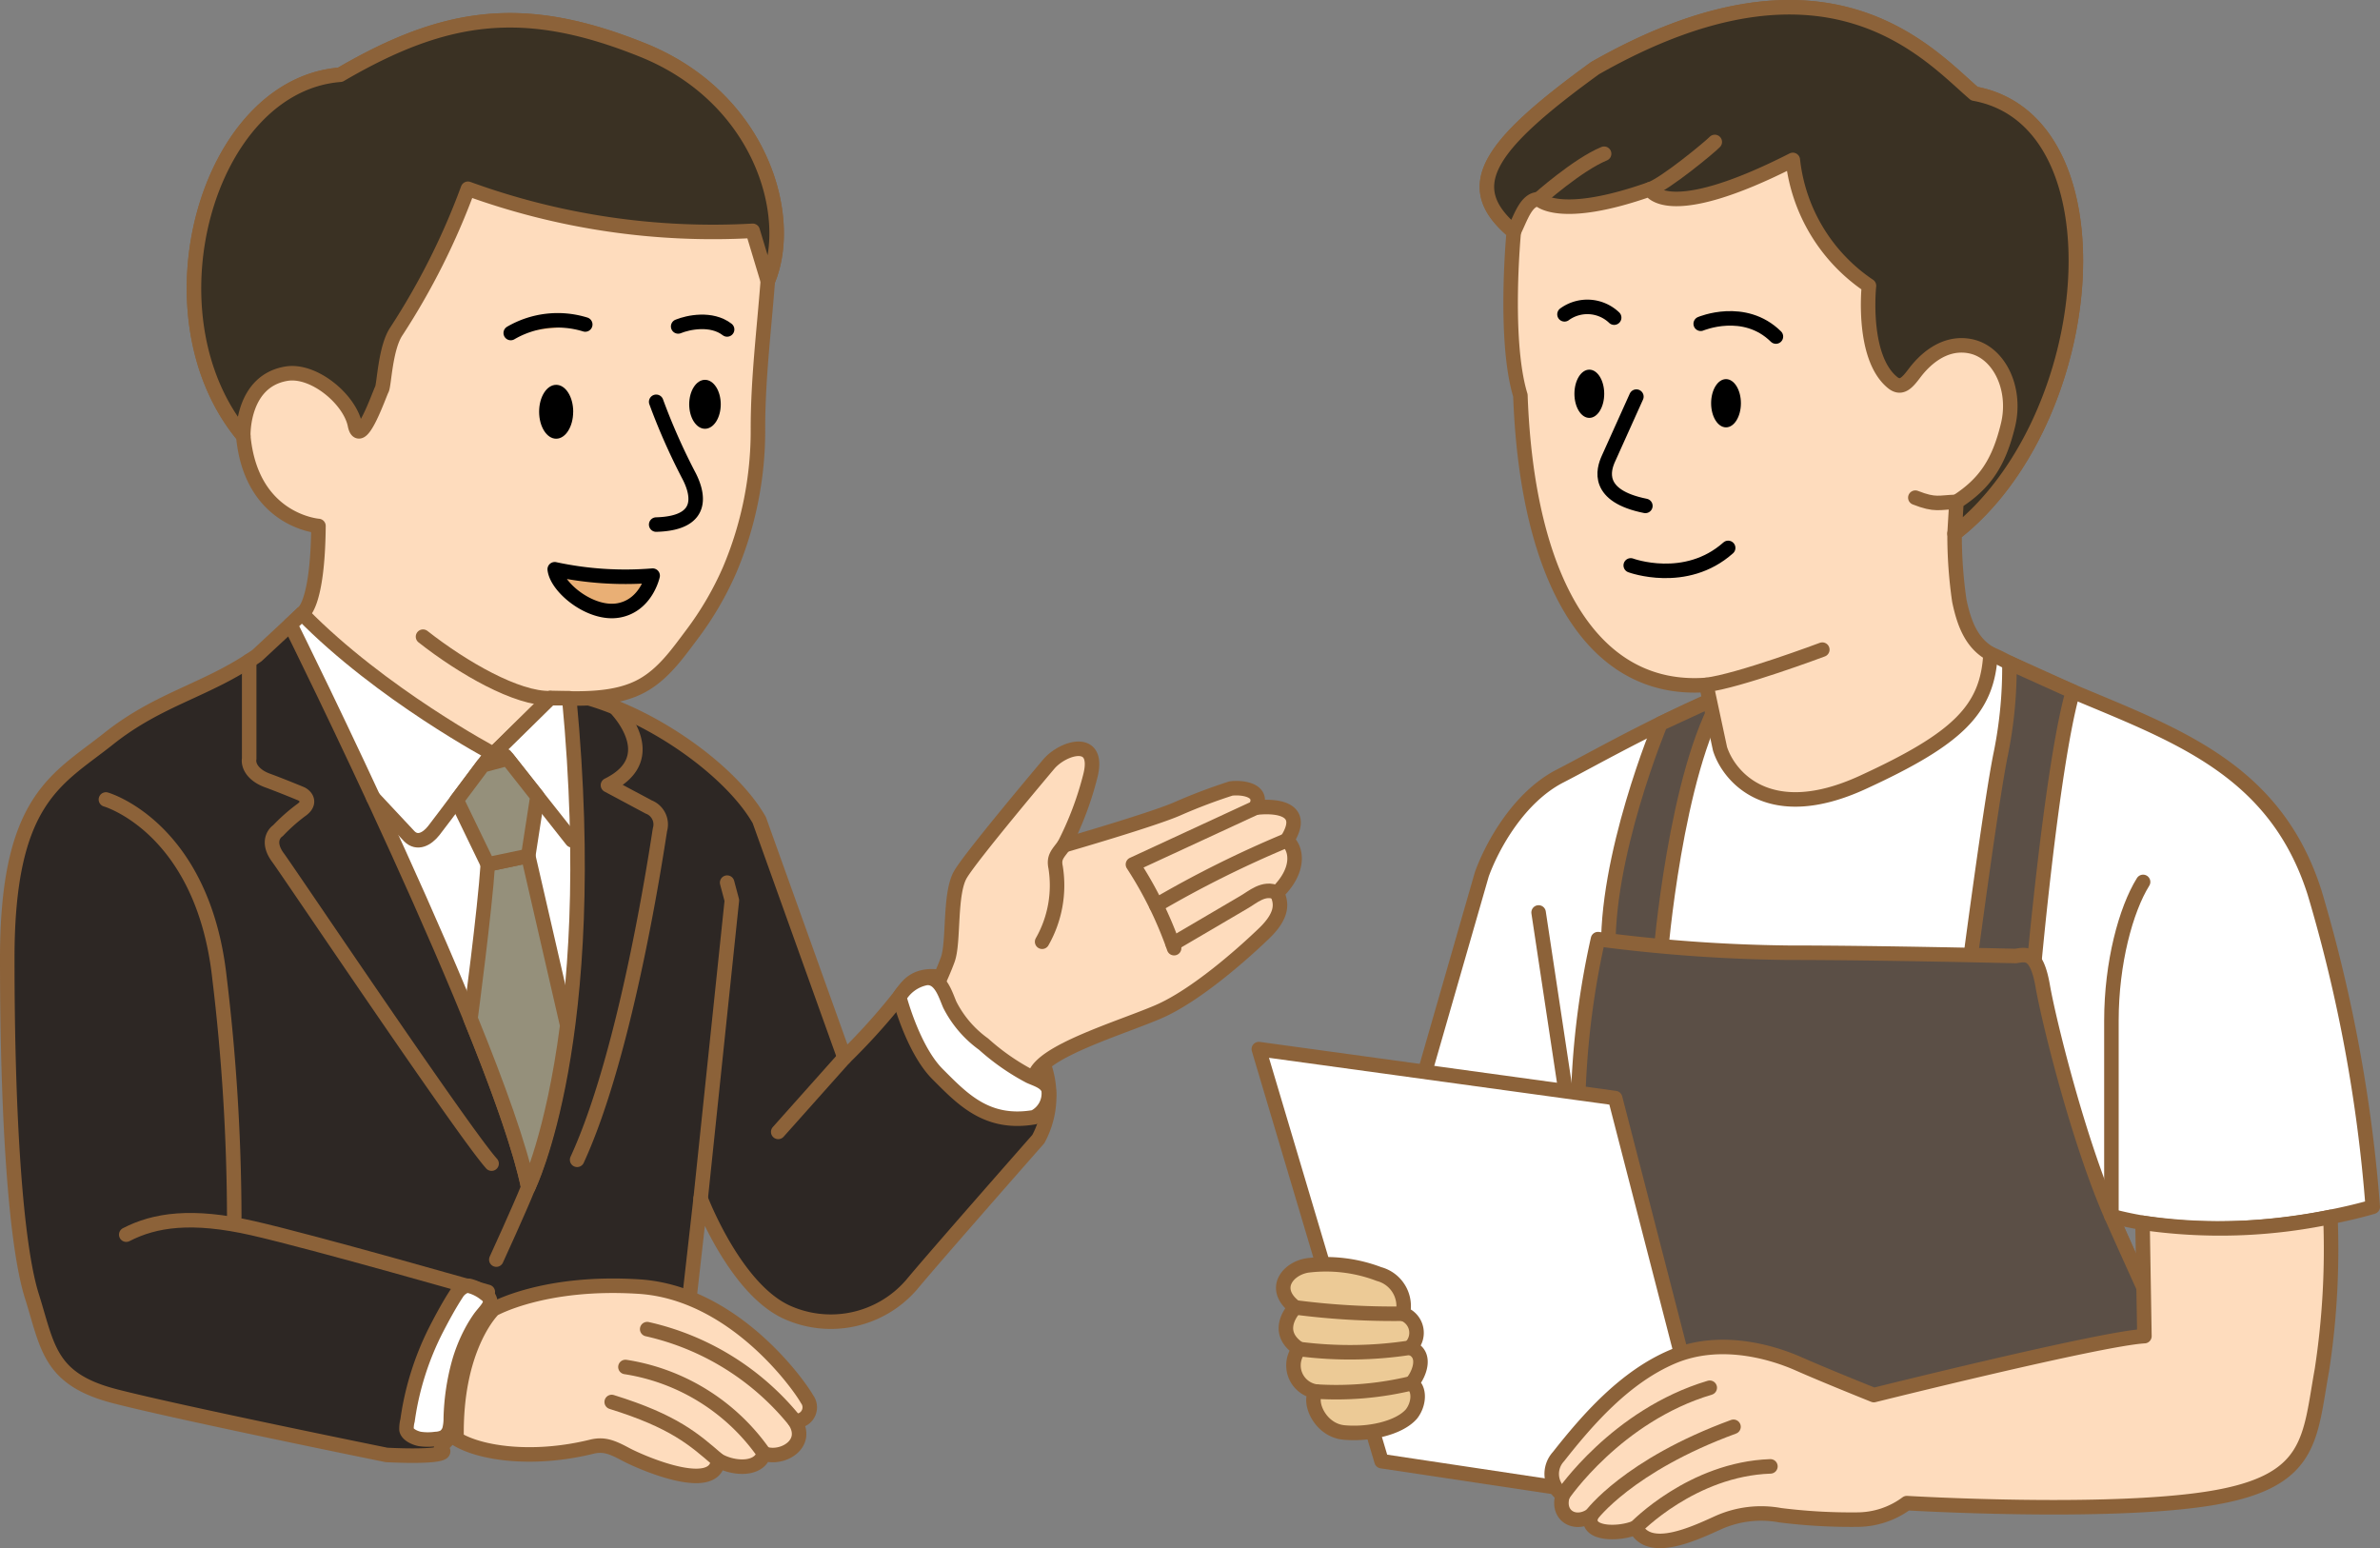
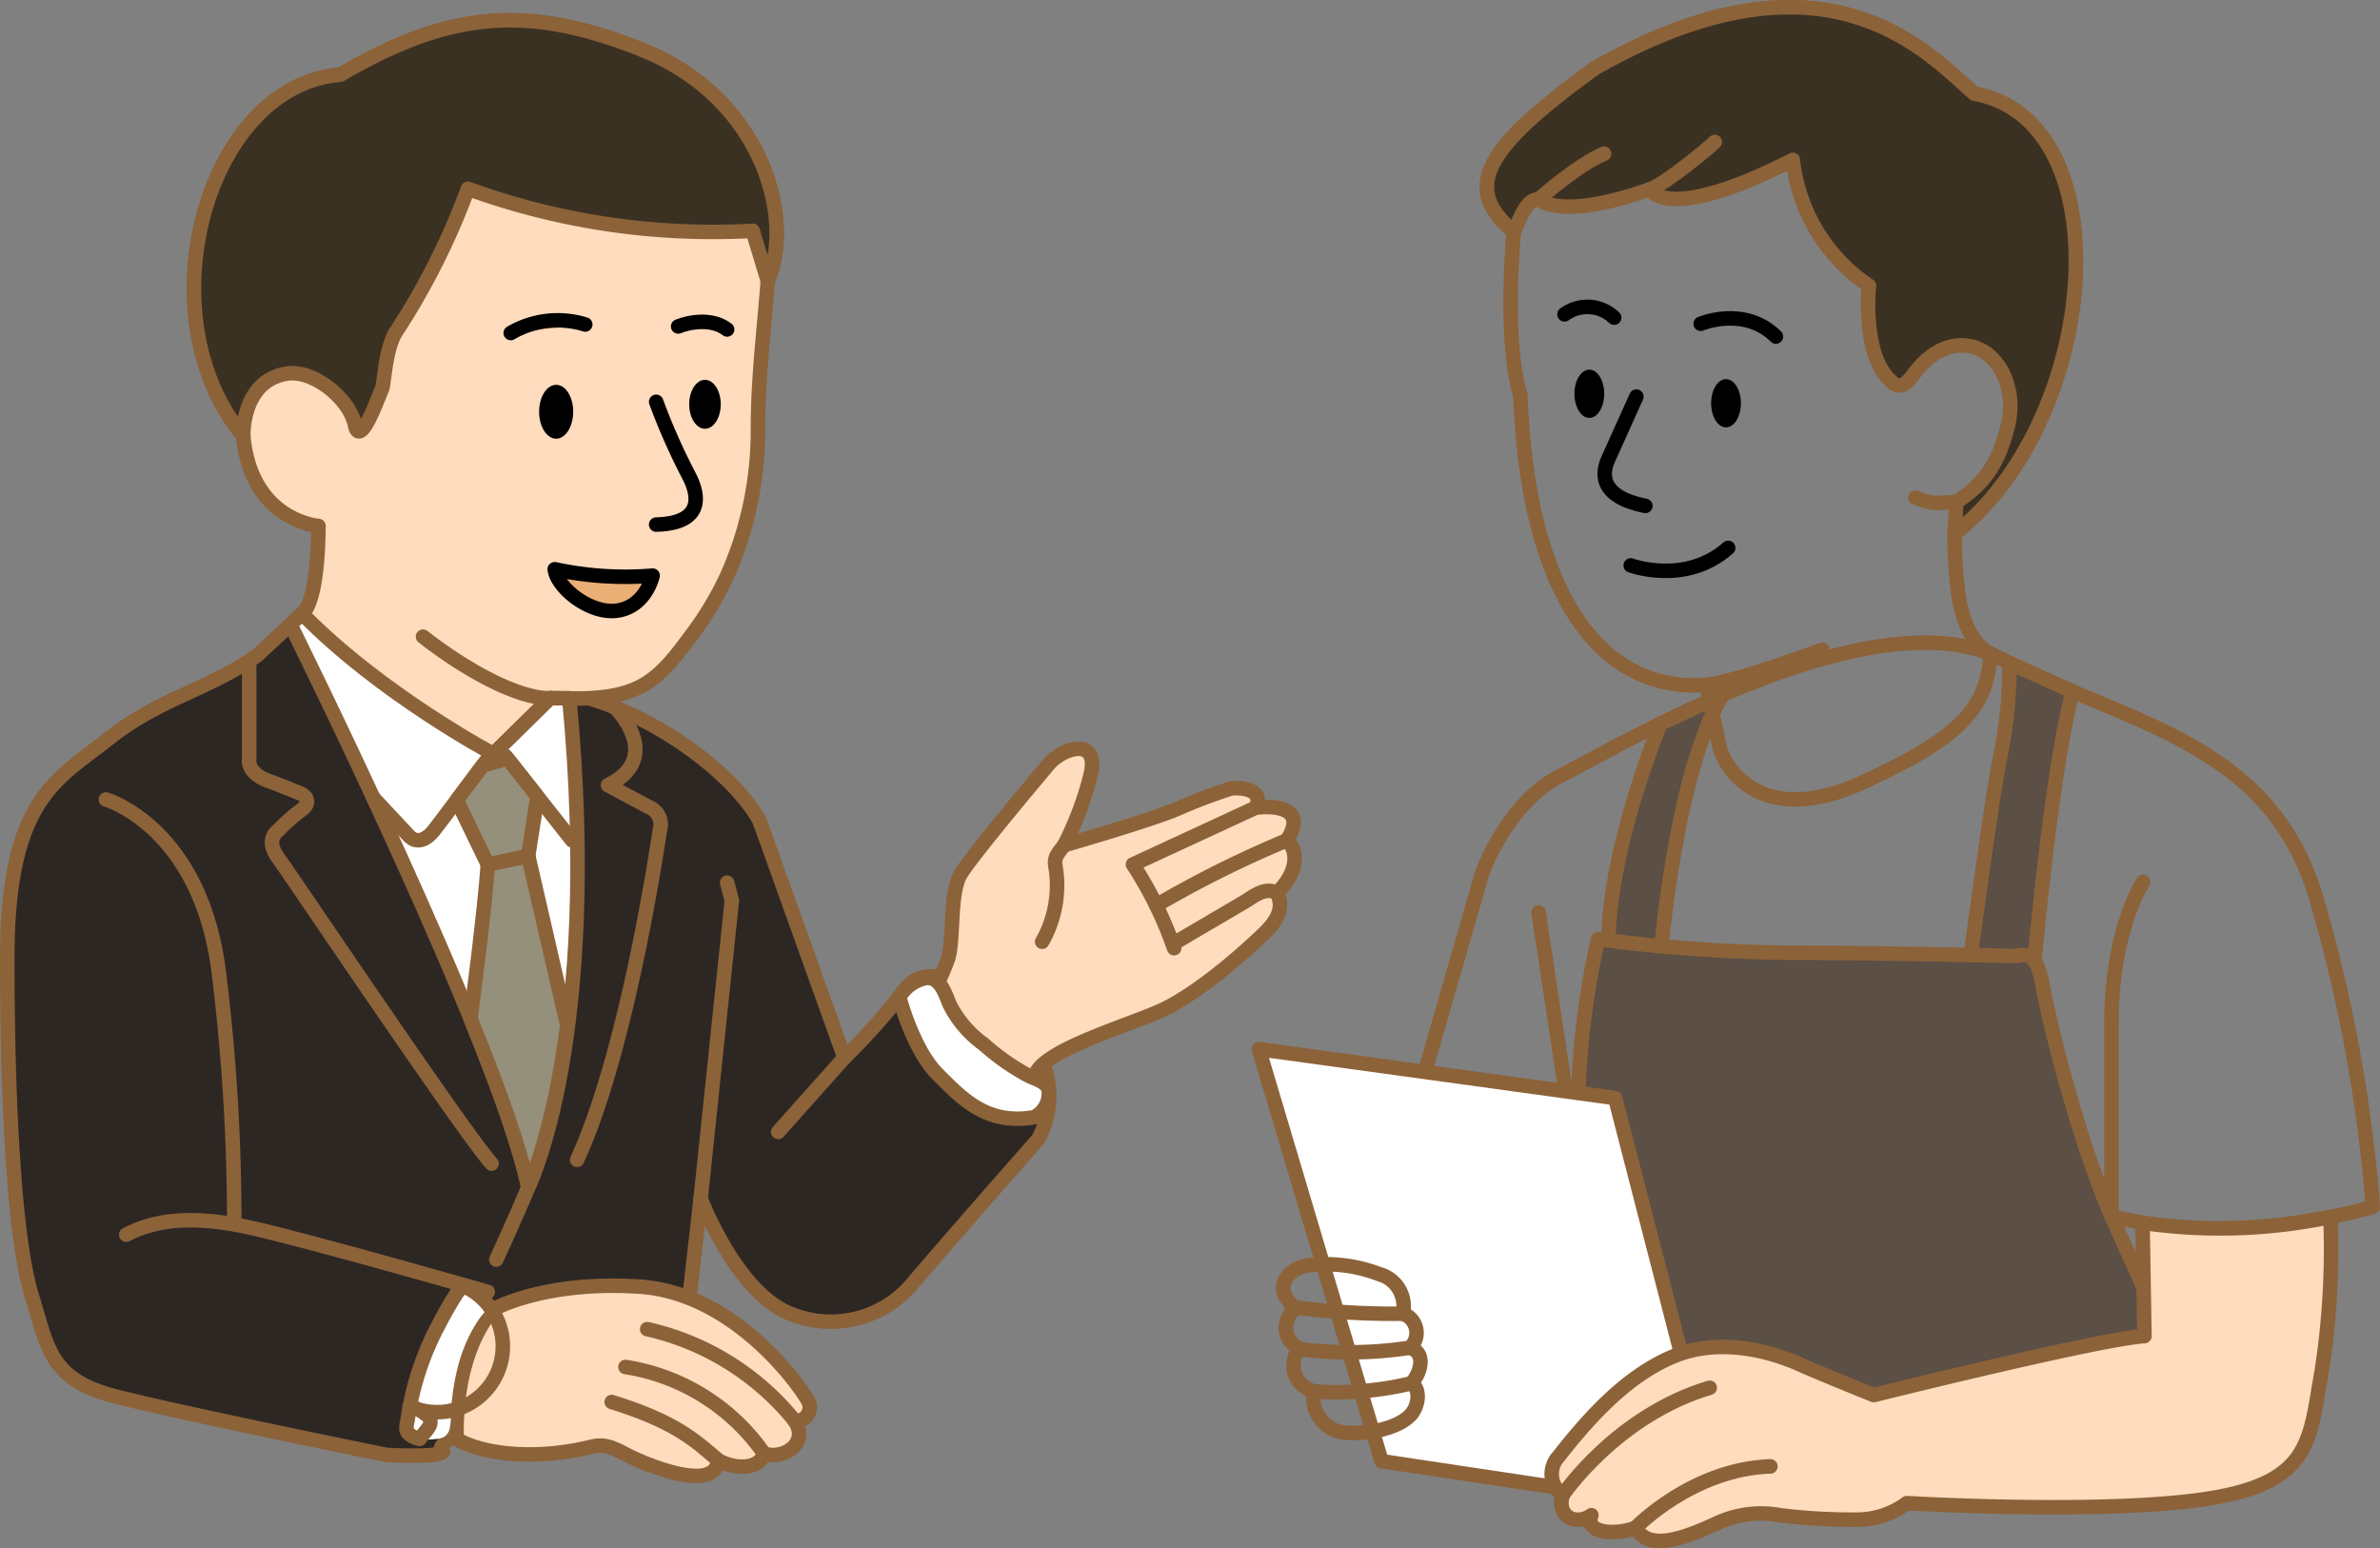
<svg xmlns="http://www.w3.org/2000/svg" id="グループ_13925" data-name="グループ 13925" width="226.363" height="147.242" viewBox="0 0 226.363 147.242">
  <rect x="0" y="0" width="226.363" height="147.242" fill="#808080" stroke="none" />
  <defs>
    <clipPath id="clip-path">
      <rect id="長方形_7408" data-name="長方形 7408" width="226.363" height="147.242" fill="none" />
    </clipPath>
  </defs>
  <g id="グループ_13924" data-name="グループ 13924" clip-path="url(#clip-path)">
    <path id="パス_10941" data-name="パス 10941" d="M29.571,57.582,24.443,62.35c-4.769,3.329-9.267,4.049-14.126,7.918S.69,75.936.69,91.141s.81,27.262,2.339,32.12,1.62,7.917,7.918,9.537,25.822,5.578,25.822,5.578c3.689.18,6.028,0,5.218-.54s10.977-9.087,10.977-9.087l12.506-4.408,1.169-10.347s3.239,8.547,8.188,10.8a10.145,10.145,0,0,0,11.876-2.61c2.159-2.609,12.056-13.855,12.056-13.855,1.889-3.509,1.26-8.1-2.519-11.517s-8.278-5.4-10.167-2.7a60.5,60.5,0,0,1-5.758,6.478L72.217,78c-2.609-4.588-9.986-9.986-16.914-11.786s-25.732-8.637-25.732-8.637" fill="#2d2724" />
    <path id="パス_10942" data-name="パス 10942" d="M29.571,57.582,24.443,62.35c-4.769,3.329-9.267,4.049-14.126,7.918S.69,75.936.69,91.141s.81,27.262,2.339,32.12,1.62,7.917,7.918,9.537,25.822,5.578,25.822,5.578c3.689.18,6.028,0,5.218-.54s10.977-9.087,10.977-9.087l12.506-4.408,1.169-10.347s3.239,8.547,8.188,10.8a10.145,10.145,0,0,0,11.876-2.61c2.159-2.609,12.056-13.855,12.056-13.855,1.889-3.509,1.26-8.1-2.519-11.517s-8.278-5.4-10.167-2.7a60.5,60.5,0,0,1-5.758,6.478L72.217,78c-2.609-4.588-9.986-9.986-16.914-11.786S29.571,57.582,29.571,57.582Z" fill="none" stroke="#8c6239" stroke-linecap="round" stroke-linejoin="round" stroke-width="1.38" />
    <path id="パス_10943" data-name="パス 10943" d="M28.739,58.355s1.484-.638,1.551-8.331c0,0-6.41-.472-7.153-8.569C13.555,29.961,19.673,8.1,32.359,7.108,42.526,1.17,49.994.27,61.15,4.769S75.636,20.514,73.026,26.722c-.361,4.7-.94,9.339-.937,14.046a33.933,33.933,0,0,1-2.7,13.455,30.29,30.29,0,0,1-3.578,6.119c-1.353,1.8-2.7,3.736-4.715,4.854-2.579,1.43-5.923,1.256-8.765,1.2l-5.4,5.309a26.589,26.589,0,0,1-18.2-13.353" fill="#fedcbd" />
    <path id="パス_10944" data-name="パス 10944" d="M28.739,58.355s1.484-.638,1.551-8.331c0,0-6.41-.472-7.153-8.569C13.555,29.961,19.673,8.1,32.359,7.108,42.526,1.17,49.994.27,61.15,4.769S75.636,20.514,73.026,26.722c-.361,4.7-.94,9.339-.937,14.046a33.933,33.933,0,0,1-2.7,13.455,30.29,30.29,0,0,1-3.578,6.119c-1.353,1.8-2.7,3.736-4.715,4.854-2.579,1.43-5.923,1.256-8.765,1.2l-5.4,5.309A26.589,26.589,0,0,1,28.739,58.355Z" fill="none" stroke="#8c6239" stroke-linecap="round" stroke-linejoin="round" stroke-width="1.38" />
    <path id="パス_10945" data-name="パス 10945" d="M61.151,4.769c11.155,4.5,14.484,15.745,11.875,21.953l-.419-1.387-1.019-3.382a68.111,68.111,0,0,1-27.082-4,67.607,67.607,0,0,1-6.793,13.54c-1.08,1.575-1.17,5.129-1.394,5.534s-2.069,5.8-2.564,3.374-3.914-5.3-6.523-4.859c-4.274.72-4.094,5.916-4.094,5.916C13.556,29.961,19.674,8.1,32.36,7.108,42.527,1.17,49.994.27,61.151,4.769" fill="#3a3123" />
    <path id="パス_10946" data-name="パス 10946" d="M61.151,4.769c11.155,4.5,14.484,15.745,11.875,21.953l-.419-1.387-1.019-3.382a68.111,68.111,0,0,1-27.082-4,67.607,67.607,0,0,1-6.793,13.54c-1.08,1.575-1.17,5.129-1.394,5.534s-2.069,5.8-2.564,3.374-3.914-5.3-6.523-4.859c-4.274.72-4.094,5.916-4.094,5.916C13.556,29.961,19.674,8.1,32.36,7.108,42.527,1.17,49.994.27,61.151,4.769Z" fill="none" stroke="#8c6239" stroke-linecap="round" stroke-linejoin="round" stroke-width="1.38" />
    <path id="パス_10947" data-name="パス 10947" d="M46.935,124.521s-3.689,3.509-3.509,12.326c2.159,1.35,7.2,2.159,12.956.72,1.08-.225,1.8.037,3.149.761s8.5,3.872,8.772.543c1.35.81,3.869,1.035,4.364-.629,1.709.629,4.363-.9,2.924-3.1a1.3,1.3,0,0,0,1.169-2.07c-.719-1.3-6.927-10.121-15.969-10.706s-13.856,2.159-13.856,2.159" fill="#fedcbd" />
    <path id="パス_10948" data-name="パス 10948" d="M46.935,124.521s-3.689,3.509-3.509,12.326c2.159,1.35,7.2,2.159,12.956.72,1.08-.225,1.8.037,3.149.761s8.5,3.872,8.772.543c1.35.81,3.869,1.035,4.364-.629,1.709.629,4.363-.9,2.924-3.1a1.3,1.3,0,0,0,1.169-2.07c-.719-1.3-6.927-10.121-15.969-10.706S46.935,124.521,46.935,124.521Z" fill="none" stroke="#8c6239" stroke-linecap="round" stroke-linejoin="round" stroke-width="1.38" />
    <path id="パス_10949" data-name="パス 10949" d="M27.618,59.4S47.426,99.24,50.24,112.915c0,0,7-13.913,3.9-46.513l-1.812,0-5.4,5.308s-10.66-5.651-18.2-13.352Z" fill="#fff" />
    <path id="パス_10950" data-name="パス 10950" d="M27.618,59.4S47.426,99.24,50.24,112.915c0,0,7-13.913,3.9-46.513l-1.812,0-5.4,5.308s-10.66-5.651-18.2-13.352Z" fill="none" stroke="#8c6239" stroke-linecap="round" stroke-linejoin="round" stroke-width="1.38" />
    <path id="パス_10951" data-name="パス 10951" d="M35.507,75.877l3.421,3.659c.764.765,1.685.27,2.327-.54s5.14-6.838,5.14-6.838" fill="none" stroke="#8c6239" stroke-linecap="round" stroke-linejoin="round" stroke-width="1.38" />
    <line id="線_169" data-name="線 169" x2="6.343" y2="8.028" transform="translate(48.06 71.888)" fill="none" stroke="#8c6239" stroke-linecap="round" stroke-linejoin="round" stroke-width="1.38" />
    <path id="パス_10952" data-name="パス 10952" d="M88.187,95.64s1.35-2.7,1.957-4.386.135-6.276,1.214-8.1S99.726,72.7,99.726,72.7c1.349-1.619,4.926-2.7,3.981,1.08a30.836,30.836,0,0,1-2.5,6.613s8.638-2.5,10.864-3.509a52.893,52.893,0,0,1,4.994-1.889c.944-.135,3.239.067,2.362,1.822,2.361-.27,4.79.266,2.969,3.1,1.012.879,1.214,2.9-.945,5,.4.877.675,2.024-1.215,3.846s-6.478,5.938-10.122,7.49-10.931,3.712-11.673,6.006-1.215,2.429-1.215,2.429Z" fill="#fedcbd" />
    <path id="パス_10953" data-name="パス 10953" d="M88.187,95.64s1.35-2.7,1.957-4.386.135-6.276,1.214-8.1S99.726,72.7,99.726,72.7c1.349-1.619,4.926-2.7,3.981,1.08a30.836,30.836,0,0,1-2.5,6.613s8.638-2.5,10.864-3.509a52.893,52.893,0,0,1,4.994-1.889c.944-.135,3.239.067,2.362,1.822,2.361-.27,4.79.266,2.969,3.1,1.012.879,1.214,2.9-.945,5,.4.877.675,2.024-1.215,3.846s-6.478,5.938-10.122,7.49-10.931,3.712-11.673,6.006-1.215,2.429-1.215,2.429Z" fill="none" stroke="#8c6239" stroke-linecap="round" stroke-linejoin="round" stroke-width="1.38" />
    <path id="パス_10954" data-name="パス 10954" d="M85.534,94.842s1.281,4.959,3.643,7.321,4.678,4.859,9.177,4.094a2.522,2.522,0,0,0,1.378-2.605c-.223-.768-1.18-1-1.82-1.3A21.68,21.68,0,0,1,93.543,99.3a10.391,10.391,0,0,1-3.208-3.745c-.415-.956-.876-2.645-2.215-2.546a3.742,3.742,0,0,0-2.586,1.833" fill="#fff" />
    <path id="パス_10955" data-name="パス 10955" d="M85.534,94.842s1.281,4.959,3.643,7.321,4.678,4.859,9.177,4.094a2.522,2.522,0,0,0,1.378-2.605c-.223-.768-1.18-1-1.82-1.3A21.68,21.68,0,0,1,93.543,99.3a10.391,10.391,0,0,1-3.208-3.745c-.415-.956-.876-2.645-2.215-2.546A3.742,3.742,0,0,0,85.534,94.842Z" fill="none" stroke="#8c6239" stroke-linecap="round" stroke-linejoin="round" stroke-width="1.38" />
    <line id="線_170" data-name="線 170" x1="6.298" y2="7.063" transform="translate(74.016 100.589)" fill="none" stroke="#8c6239" stroke-linecap="round" stroke-linejoin="round" stroke-width="1.38" />
    <path id="パス_10956" data-name="パス 10956" d="M66.639,113.994l2.969-28.359c-.18-.7-.45-1.691-.45-1.691" fill="none" stroke="#8c6239" stroke-linecap="round" stroke-linejoin="round" stroke-width="1.38" />
    <path id="パス_10957" data-name="パス 10957" d="M58.494,67.283s4.771,4.717-.672,7.394l3.869,2.07a1.779,1.779,0,0,1,1.079,2.159c-.225,1.35-3.072,20.962-7.879,31.4" fill="none" stroke="#8c6239" stroke-linecap="round" stroke-linejoin="round" stroke-width="1.38" />
    <path id="パス_10958" data-name="パス 10958" d="M23.7,62.849v9.309c-.114.675.381,1.574,1.731,2.069s3.194,1.26,3.194,1.26c.5.225.989.9,0,1.574A17.082,17.082,0,0,0,26.441,79c-.514.359-.97,1.259,0,2.564s17.615,26.091,20.314,29.105" fill="none" stroke="#8c6239" stroke-linecap="round" stroke-linejoin="round" stroke-width="1.38" />
    <path id="パス_10959" data-name="パス 10959" d="M10.074,76.037S19.3,78.684,20.875,93a193.435,193.435,0,0,1,1.405,22.75" fill="none" stroke="#8c6239" stroke-linecap="round" stroke-linejoin="round" stroke-width="1.38" />
    <path id="パス_10960" data-name="パス 10960" d="M12.006,117.424c2.722-1.405,6.235-1.932,12.031-.615s22.358,6.06,22.358,6.06" fill="none" stroke="#8c6239" stroke-linecap="round" stroke-linejoin="round" stroke-width="1.38" />
    <path id="パス_10961" data-name="パス 10961" d="M44.175,122.35a1.708,1.708,0,0,0-.747.672c-.675,1.034-1.29,2.163-1.859,3.261a27.353,27.353,0,0,0-1.83,4.448,27.075,27.075,0,0,0-.845,3.509c-.048.284-.093.57-.132.856a3.028,3.028,0,0,0-.1.886c.106.488.826.786,1.254.871a5.3,5.3,0,0,0,1.53.005,1.885,1.885,0,0,0,.763-.182,1.28,1.28,0,0,0,.558-.783,4.167,4.167,0,0,0,.107-.979,21.765,21.765,0,0,1,.818-5.45,14.908,14.908,0,0,1,1.119-2.759,12.753,12.753,0,0,1,.784-1.291c.274-.4.648-.752.888-1.166a.873.873,0,0,0,.129-.555.979.979,0,0,0-.462-.635,3.993,3.993,0,0,0-1.52-.762.872.872,0,0,0-.452.054" fill="#fff" />
-     <path id="パス_10962" data-name="パス 10962" d="M44.175,122.35a1.708,1.708,0,0,0-.747.672c-.675,1.034-1.29,2.163-1.859,3.261a27.353,27.353,0,0,0-1.83,4.448,27.075,27.075,0,0,0-.845,3.509c-.048.284-.093.57-.132.856a3.028,3.028,0,0,0-.1.886c.106.488.826.786,1.254.871a5.3,5.3,0,0,0,1.53.005,1.885,1.885,0,0,0,.763-.182,1.28,1.28,0,0,0,.558-.783,4.167,4.167,0,0,0,.107-.979,21.765,21.765,0,0,1,.818-5.45,14.908,14.908,0,0,1,1.119-2.759,12.753,12.753,0,0,1,.784-1.291c.274-.4.648-.752.888-1.166a.873.873,0,0,0,.129-.555.979.979,0,0,0-.462-.635,3.993,3.993,0,0,0-1.52-.762A.872.872,0,0,0,44.175,122.35Z" fill="none" stroke="#8c6239" stroke-linecap="round" stroke-linejoin="round" stroke-width="1.38" />
+     <path id="パス_10962" data-name="パス 10962" d="M44.175,122.35a1.708,1.708,0,0,0-.747.672c-.675,1.034-1.29,2.163-1.859,3.261a27.353,27.353,0,0,0-1.83,4.448,27.075,27.075,0,0,0-.845,3.509c-.048.284-.093.57-.132.856a3.028,3.028,0,0,0-.1.886c.106.488.826.786,1.254.871c.274-.4.648-.752.888-1.166a.873.873,0,0,0,.129-.555.979.979,0,0,0-.462-.635,3.993,3.993,0,0,0-1.52-.762A.872.872,0,0,0,44.175,122.35Z" fill="none" stroke="#8c6239" stroke-linecap="round" stroke-linejoin="round" stroke-width="1.38" />
    <path id="パス_10963" data-name="パス 10963" d="M101.21,80.39c-.607.81-1.012,1.147-.81,2.092a10.831,10.831,0,0,1-1.282,7.085" fill="none" stroke="#8c6239" stroke-linecap="round" stroke-linejoin="round" stroke-width="1.38" />
    <path id="パス_10964" data-name="パス 10964" d="M119.429,76.814l-11.674,5.4a36.84,36.84,0,0,1,3.914,7.963" fill="none" stroke="#8c6239" stroke-linecap="round" stroke-linejoin="round" stroke-width="1.38" />
    <path id="パス_10965" data-name="パス 10965" d="M122.4,79.916A103.394,103.394,0,0,0,109.977,86.1" fill="none" stroke="#8c6239" stroke-linecap="round" stroke-linejoin="round" stroke-width="1.38" />
    <path id="パス_10966" data-name="パス 10966" d="M111.544,89.778l6.739-3.956c.842-.472,1.922-1.518,3.17-.911" fill="none" stroke="#8c6239" stroke-linecap="round" stroke-linejoin="round" stroke-width="1.38" />
    <path id="パス_10967" data-name="パス 10967" d="M48.577,31.671a8.871,8.871,0,0,1,7.085-.81" fill="#e9af75" />
    <path id="パス_10968" data-name="パス 10968" d="M48.577,31.671a8.871,8.871,0,0,1,7.085-.81" fill="none" stroke="#000" stroke-linecap="round" stroke-linejoin="round" stroke-width="1.38" />
    <path id="パス_10969" data-name="パス 10969" d="M64.5,31.047c.945-.389,3.171-.861,4.656.286" fill="#e9af75" />
    <path id="パス_10970" data-name="パス 10970" d="M64.5,31.047c.945-.389,3.171-.861,4.656.286" fill="none" stroke="#000" stroke-linecap="round" stroke-linejoin="round" stroke-width="1.38" />
    <path id="パス_10971" data-name="パス 10971" d="M62.41,38.216A59.707,59.707,0,0,0,65.447,45.1c.809,1.484,1.956,4.656-3.037,4.791" fill="#fedcbd" />
    <path id="パス_10972" data-name="パス 10972" d="M62.41,38.216A59.707,59.707,0,0,0,65.447,45.1c.809,1.484,1.956,4.656-3.037,4.791" fill="none" stroke="#000" stroke-linecap="round" stroke-linejoin="round" stroke-width="1.38" />
    <path id="パス_10973" data-name="パス 10973" d="M52.761,54.141a31.863,31.863,0,0,0,9.312.607s-.607,2.834-3.239,3.307-5.871-2.16-6.073-3.914" fill="#e9af75" />
    <path id="パス_10974" data-name="パス 10974" d="M52.761,54.141a31.863,31.863,0,0,0,9.312.607s-.607,2.834-3.239,3.307S52.963,55.9,52.761,54.141Z" fill="none" stroke="#000" stroke-linecap="round" stroke-linejoin="round" stroke-width="1.38" />
    <path id="パス_10975" data-name="パス 10975" d="M54.515,39.161c0,1.416-.725,2.564-1.619,2.564s-1.62-1.148-1.62-2.564S52,36.6,52.9,36.6s1.619,1.148,1.619,2.564" />
    <path id="パス_10976" data-name="パス 10976" d="M68.551,38.452c0,1.286-.672,2.328-1.5,2.328s-1.5-1.042-1.5-2.328.672-2.328,1.5-2.328,1.5,1.042,1.5,2.328" />
    <path id="パス_10977" data-name="パス 10977" d="M75.591,135.138a25.119,25.119,0,0,0-14.036-8.727" fill="none" stroke="#8c6239" stroke-linecap="round" stroke-linejoin="round" stroke-width="1.38" />
    <path id="パス_10978" data-name="パス 10978" d="M72.667,138.242a19.752,19.752,0,0,0-13.181-8.232" fill="none" stroke="#8c6239" stroke-linecap="round" stroke-linejoin="round" stroke-width="1.38" />
    <path id="パス_10979" data-name="パス 10979" d="M68.3,138.872c-2.294-1.979-4.184-3.689-10.122-5.533" fill="none" stroke="#8c6239" stroke-linecap="round" stroke-linejoin="round" stroke-width="1.38" />
    <path id="パス_10980" data-name="パス 10980" d="M53.951,97.53c-1.359,10.5-3.711,15.385-3.711,15.385-.782-3.8-2.875-9.618-5.491-16.041,0,0,1.376-10.388,1.646-14.661l3.845-.81Z" fill="#95907b" />
    <path id="パス_10981" data-name="パス 10981" d="M53.951,97.53c-1.359,10.5-3.711,15.385-3.711,15.385-.782-3.8-2.875-9.618-5.491-16.041,0,0,1.376-10.388,1.646-14.661l3.845-.81Z" fill="none" stroke="#8c6239" stroke-linecap="round" stroke-linejoin="round" stroke-width="1.38" />
    <path id="パス_10982" data-name="パス 10982" d="M50.24,81.4l-3.845.81-2.954-6.106,2.485-3.321,2.352-.628,2.836,3.6Z" fill="#95907b" />
    <path id="パス_10983" data-name="パス 10983" d="M50.24,81.4l-3.845.81-2.954-6.106,2.485-3.321,2.352-.628,2.836,3.6Z" fill="none" stroke="#8c6239" stroke-linecap="round" stroke-linejoin="round" stroke-width="1.38" />
    <path id="パス_10984" data-name="パス 10984" d="M52.333,66.4c-3.149.09-8.322-2.879-12.1-5.848" fill="none" stroke="#8c6239" stroke-linecap="round" stroke-linejoin="round" stroke-width="1.38" />
    <path id="パス_10985" data-name="パス 10985" d="M50.24,112.915c-.786,1.979-3.035,6.883-3.035,6.883" fill="none" stroke="#8c6239" stroke-linecap="round" stroke-linejoin="round" stroke-width="1.38" />
-     <path id="パス_10986" data-name="パス 10986" d="M148.409,73.79c6.3-3.215,29.939-17.317,41.99-11.106s25.187,7.824,29.751,22.238a142.558,142.558,0,0,1,5.524,29.854s-13.056,4.017-24.856.879c0,0,4.645,10.67,8.16,17.951s-56.615,0-56.615,0l-2.008-20.211-16.821-4.519,7.406-25.734c1-2.762,3.544-7.35,7.469-9.352" fill="#fff" />
    <path id="パス_10987" data-name="パス 10987" d="M148.409,73.79c6.3-3.215,29.939-17.317,41.99-11.106s25.187,7.824,29.751,22.238a142.558,142.558,0,0,1,5.524,29.854s-13.056,4.017-24.856.879c0,0,4.645,10.67,8.16,17.951s-56.615,0-56.615,0l-2.008-20.211-16.821-4.519,7.406-25.734C141.944,80.38,144.484,75.792,148.409,73.79Z" fill="none" stroke="#8c6239" stroke-linecap="round" stroke-linejoin="round" stroke-width="1.38" />
    <path id="パス_10988" data-name="パス 10988" d="M157.927,68.826s-5.355,12.81-4.936,22.1h4.936s1.433-17.525,5.906-24.831Z" fill="#5b4f46" />
    <path id="パス_10989" data-name="パス 10989" d="M157.927,68.826s-5.355,12.81-4.936,22.1h4.936s1.433-17.525,5.906-24.831Z" fill="none" stroke="#8c6239" stroke-linecap="round" stroke-linejoin="round" stroke-width="1.38" />
    <path id="パス_10990" data-name="パス 10990" d="M191.116,63.047a41.043,41.043,0,0,1-.8,8.547c-.92,4.351-3.18,21.591-3.18,21.591h6.193s1.783-20.26,3.821-27.411Z" fill="#5b4f46" />
    <path id="パス_10991" data-name="パス 10991" d="M191.116,63.047a41.043,41.043,0,0,1-.8,8.547c-.92,4.351-3.18,21.591-3.18,21.591h6.193s1.783-20.26,3.821-27.411Z" fill="none" stroke="#8c6239" stroke-linecap="round" stroke-linejoin="round" stroke-width="1.38" />
    <path id="パス_10992" data-name="パス 10992" d="M150.414,113.992a79.05,79.05,0,0,1,1.573-24.673,150.5,150.5,0,0,0,18.076,1.292c8.85,0,21.654.314,21.654.314,1.067-.188,2.009-.377,2.574,2.887s3.4,14.739,6.527,21.843c1.752,3.977,7.663,16.914,7.663,16.914l.371,2.325-48.822-.437-7.667-.851Z" fill="#5b4f46" />
    <path id="パス_10993" data-name="パス 10993" d="M150.414,113.992a79.05,79.05,0,0,1,1.573-24.673,150.5,150.5,0,0,0,18.076,1.292c8.85,0,21.654.314,21.654.314,1.067-.188,2.009-.377,2.574,2.887s3.4,14.739,6.527,21.843c1.752,3.977,7.663,16.914,7.663,16.914l.371,2.325-48.822-.437-7.667-.851Z" fill="none" stroke="#8c6239" stroke-linecap="round" stroke-linejoin="round" stroke-width="1.38" />
    <path id="パス_10994" data-name="パス 10994" d="M200.818,115.655V97.076c0-5.523,1.381-10.579,3.013-13.2" fill="none" stroke="#8c6239" stroke-linecap="round" stroke-linejoin="round" stroke-width="1.38" />
    <line id="線_171" data-name="線 171" x1="4.017" y1="26.613" transform="translate(146.337 86.782)" fill="none" stroke="#8c6239" stroke-linecap="round" stroke-linejoin="round" stroke-width="1.38" />
-     <path id="パス_10995" data-name="パス 10995" d="M162.29,65.14l1.3,6.073c.809,2.564,4.588,7.333,13.585,3.194s11.87-6.91,12.143-12.227c-1.8-1-2.516-2.888-2.966-5.047a43.056,43.056,0,0,1-.45-6.388c13.766-10.707,16.2-39.228,1.89-41.837-4.319-3.689-13.946-15.025-36.079-2.429-10.436,7.557-12.776,11.336-7.737,15.565,0,0-.99,10.256.63,15.565.629,17.544,6.847,28.341,17.684,27.531" fill="#fedcbd" />
    <path id="パス_10996" data-name="パス 10996" d="M162.29,65.14l1.3,6.073c.809,2.564,4.588,7.333,13.585,3.194s11.87-6.91,12.143-12.227c-1.8-1-2.516-2.888-2.966-5.047a43.056,43.056,0,0,1-.45-6.388c13.766-10.707,16.2-39.228,1.89-41.837-4.319-3.689-13.946-15.025-36.079-2.429-10.436,7.557-12.776,11.336-7.737,15.565,0,0-.99,10.256.63,15.565C145.235,55.153,151.453,65.95,162.29,65.14Z" fill="none" stroke="#8c6239" stroke-linecap="round" stroke-linejoin="round" stroke-width="1.38" />
    <path id="パス_10997" data-name="パス 10997" d="M162.29,65.14c3.032-.355,11.032-3.355,11.032-3.355" fill="#5b4f46" />
    <path id="パス_10998" data-name="パス 10998" d="M162.29,65.14c3.032-.355,11.032-3.355,11.032-3.355" fill="none" stroke="#8c6239" stroke-linecap="round" stroke-linejoin="round" stroke-width="1.38" />
    <path id="パス_10999" data-name="パス 10999" d="M185.9,50.745c13.766-10.707,16.2-39.227,1.889-41.837-4.318-3.688-13.945-15.025-36.078-2.429-10.437,7.558-12.776,11.337-7.738,15.565.675-1.349,1.17-3.1,2.385-3.1,0,0,1.889,2.114,10.571-.945,0,0,1.485,3.374,13.586-2.789a16.586,16.586,0,0,0,7.243,11.967s-.72,6.657,2.159,9.132c.9.809,1.484.09,2.2-.855s2.625-3.07,5.309-2.519,4.408,4,3.553,7.512-2.159,5.534-4.9,7.288Z" fill="#3a3123" />
    <path id="パス_11000" data-name="パス 11000" d="M185.9,50.745c13.766-10.707,16.2-39.227,1.889-41.837-4.318-3.688-13.945-15.025-36.078-2.429-10.437,7.558-12.776,11.337-7.738,15.565.675-1.349,1.17-3.1,2.385-3.1,0,0,1.889,2.114,10.571-.945,0,0,1.485,3.374,13.586-2.789a16.586,16.586,0,0,0,7.243,11.967s-.72,6.657,2.159,9.132c.9.809,1.484.09,2.2-.855s2.625-3.07,5.309-2.519,4.408,4,3.553,7.512-2.159,5.534-4.9,7.288Z" fill="none" stroke="#8c6239" stroke-linecap="round" stroke-linejoin="round" stroke-width="1.38" />
    <path id="パス_11001" data-name="パス 11001" d="M186.082,47.731c-1.664.045-1.979.36-3.914-.4" fill="none" stroke="#8c6239" stroke-linecap="round" stroke-linejoin="round" stroke-width="1.38" />
    <path id="パス_11002" data-name="パス 11002" d="M156.931,18c1.4-.45,5.8-4.094,6.163-4.5" fill="none" stroke="#8c6239" stroke-linecap="round" stroke-linejoin="round" stroke-width="1.38" />
    <path id="パス_11003" data-name="パス 11003" d="M146.36,18.94s3.689-3.284,6.208-4.319" fill="none" stroke="#8c6239" stroke-linecap="round" stroke-linejoin="round" stroke-width="1.38" />
    <path id="パス_11004" data-name="パス 11004" d="M155.637,37.721s-2.159,4.813-2.654,5.893-1.215,3.554,3.509,4.5" fill="none" stroke="#000" stroke-linecap="round" stroke-linejoin="round" stroke-width="1.38" />
    <path id="パス_11005" data-name="パス 11005" d="M155.1,53.774s5.218,1.934,9.267-1.664" fill="none" stroke="#000" stroke-linecap="round" stroke-linejoin="round" stroke-width="1.38" />
    <path id="パス_11006" data-name="パス 11006" d="M148.8,29.894a3.694,3.694,0,0,1,4.723.315" fill="none" stroke="#000" stroke-linecap="round" stroke-linejoin="round" stroke-width="1.38" />
    <path id="パス_11007" data-name="パス 11007" d="M161.755,30.793s4.139-1.754,7.153,1.215" fill="none" stroke="#000" stroke-linecap="round" stroke-linejoin="round" stroke-width="1.38" />
    <path id="パス_11008" data-name="パス 11008" d="M165.579,38.351c0,1.267-.634,2.294-1.417,2.294s-1.417-1.027-1.417-2.294.634-2.294,1.417-2.294,1.417,1.027,1.417,2.294" />
    <path id="パス_11009" data-name="パス 11009" d="M152.578,37.451c0,1.267-.634,2.294-1.417,2.294s-1.417-1.027-1.417-2.294.634-2.294,1.417-2.294,1.417,1.027,1.417,2.294" />
    <path id="パス_11010" data-name="パス 11010" d="M203.956,127.078a8.19,8.19,0,0,1,5.942,0" fill="none" stroke="#000" stroke-linecap="round" stroke-linejoin="round" stroke-width="1.38" />
    <path id="パス_11011" data-name="パス 11011" d="M163.789,143.835,131.4,138.967l-11.674-39.19,33.893,4.659Z" fill="#fff" />
    <path id="パス_11012" data-name="パス 11012" d="M163.789,143.835,131.4,138.967l-11.674-39.19,33.893,4.659Z" fill="none" stroke="#8c6239" stroke-linecap="round" stroke-linejoin="round" stroke-width="1.38" />
    <path id="パス_11013" data-name="パス 11013" d="M203.777,116.295a51.2,51.2,0,0,0,17.871-.553,75.813,75.813,0,0,1-.807,14.537c-1.193,6.59-.879,10.67-10.733,12.239s-28.747.44-28.747.44a7.927,7.927,0,0,1-4.707,1.569,53.99,53.99,0,0,1-7.344-.419,9.988,9.988,0,0,0-5.9.712c-2.3,1.046-6.569,3.054-7.825.46-1.632.711-4.937.67-4.226-1.172-1.59,1.088-3.347,0-2.72-1.924a2.427,2.427,0,0,1-.418-3.641c2.8-3.557,6.318-7.574,10.837-9.5s9.457-.461,12.01.669,7.155,2.971,7.155,2.971,21.466-5.356,25.734-5.607Z" fill="#fedcbd" />
    <path id="パス_11014" data-name="パス 11014" d="M203.777,116.295a51.2,51.2,0,0,0,17.871-.553,75.813,75.813,0,0,1-.807,14.537c-1.193,6.59-.879,10.67-10.733,12.239s-28.747.44-28.747.44a7.927,7.927,0,0,1-4.707,1.569,53.99,53.99,0,0,1-7.344-.419,9.988,9.988,0,0,0-5.9.712c-2.3,1.046-6.569,3.054-7.825.46-1.632.711-4.937.67-4.226-1.172-1.59,1.088-3.347,0-2.72-1.924a2.427,2.427,0,0,1-.418-3.641c2.8-3.557,6.318-7.574,10.837-9.5s9.457-.461,12.01.669,7.155,2.971,7.155,2.971,21.466-5.356,25.734-5.607Z" fill="none" stroke="#8c6239" stroke-linecap="round" stroke-linejoin="round" stroke-width="1.38" />
-     <path id="パス_11015" data-name="パス 11015" d="M123.191,124.343s-2.228,2.228.377,3.954a2.513,2.513,0,0,0,1.6,4.049c-.784.973.377,3.671,2.636,3.891s5.206-.362,6.43-1.743c.757-.956.843-2.431,0-2.933.6-.565,1.667-2.762-.122-3.389a1.924,1.924,0,0,0-.69-3.233,3.155,3.155,0,0,0-2.26-3.766,14.148,14.148,0,0,0-6.841-.816c-1.852.314-3.421,2.229-1.13,3.986" fill="#ecca96" />
    <path id="パス_11016" data-name="パス 11016" d="M123.191,124.343s-2.228,2.228.377,3.954a2.513,2.513,0,0,0,1.6,4.049c-.784.973.377,3.671,2.636,3.891s5.206-.362,6.43-1.743c.757-.956.843-2.431,0-2.933.6-.565,1.667-2.762-.122-3.389a1.924,1.924,0,0,0-.69-3.233,3.155,3.155,0,0,0-2.26-3.766,14.148,14.148,0,0,0-6.841-.816C122.469,120.671,120.9,122.586,123.191,124.343Z" fill="none" stroke="#8c6239" stroke-linecap="round" stroke-linejoin="round" stroke-width="1.38" />
    <path id="パス_11017" data-name="パス 11017" d="M123.191,124.343a72.193,72.193,0,0,0,10.231.6" fill="#ecca96" />
    <path id="パス_11018" data-name="パス 11018" d="M123.191,124.343a72.193,72.193,0,0,0,10.231.6" fill="none" stroke="#8c6239" stroke-linecap="round" stroke-linejoin="round" stroke-width="1.38" />
    <path id="パス_11019" data-name="パス 11019" d="M123.567,128.3a37.621,37.621,0,0,0,10.545-.126" fill="#ecca96" />
    <path id="パス_11020" data-name="パス 11020" d="M123.567,128.3a37.621,37.621,0,0,0,10.545-.126" fill="none" stroke="#8c6239" stroke-linecap="round" stroke-linejoin="round" stroke-width="1.38" />
    <path id="パス_11021" data-name="パス 11021" d="M125.168,132.346a30.418,30.418,0,0,0,9.066-.785" fill="#ecca96" />
    <path id="パス_11022" data-name="パス 11022" d="M125.168,132.346a30.418,30.418,0,0,0,9.066-.785" fill="none" stroke="#8c6239" stroke-linecap="round" stroke-linejoin="round" stroke-width="1.38" />
    <path id="パス_11023" data-name="パス 11023" d="M148.639,142.184s5.1-7.556,13.976-10.2" fill="none" stroke="#8c6239" stroke-linecap="round" stroke-linejoin="round" stroke-width="1.38" />
-     <path id="パス_11024" data-name="パス 11024" d="M151.359,144.109s3.473-4.728,13.516-8.411" fill="none" stroke="#8c6239" stroke-linecap="round" stroke-linejoin="round" stroke-width="1.38" />
    <path id="パス_11025" data-name="パス 11025" d="M155.585,145.28s5.356-5.565,12.8-5.816" fill="none" stroke="#8c6239" stroke-linecap="round" stroke-linejoin="round" stroke-width="1.38" />
  </g>
</svg>